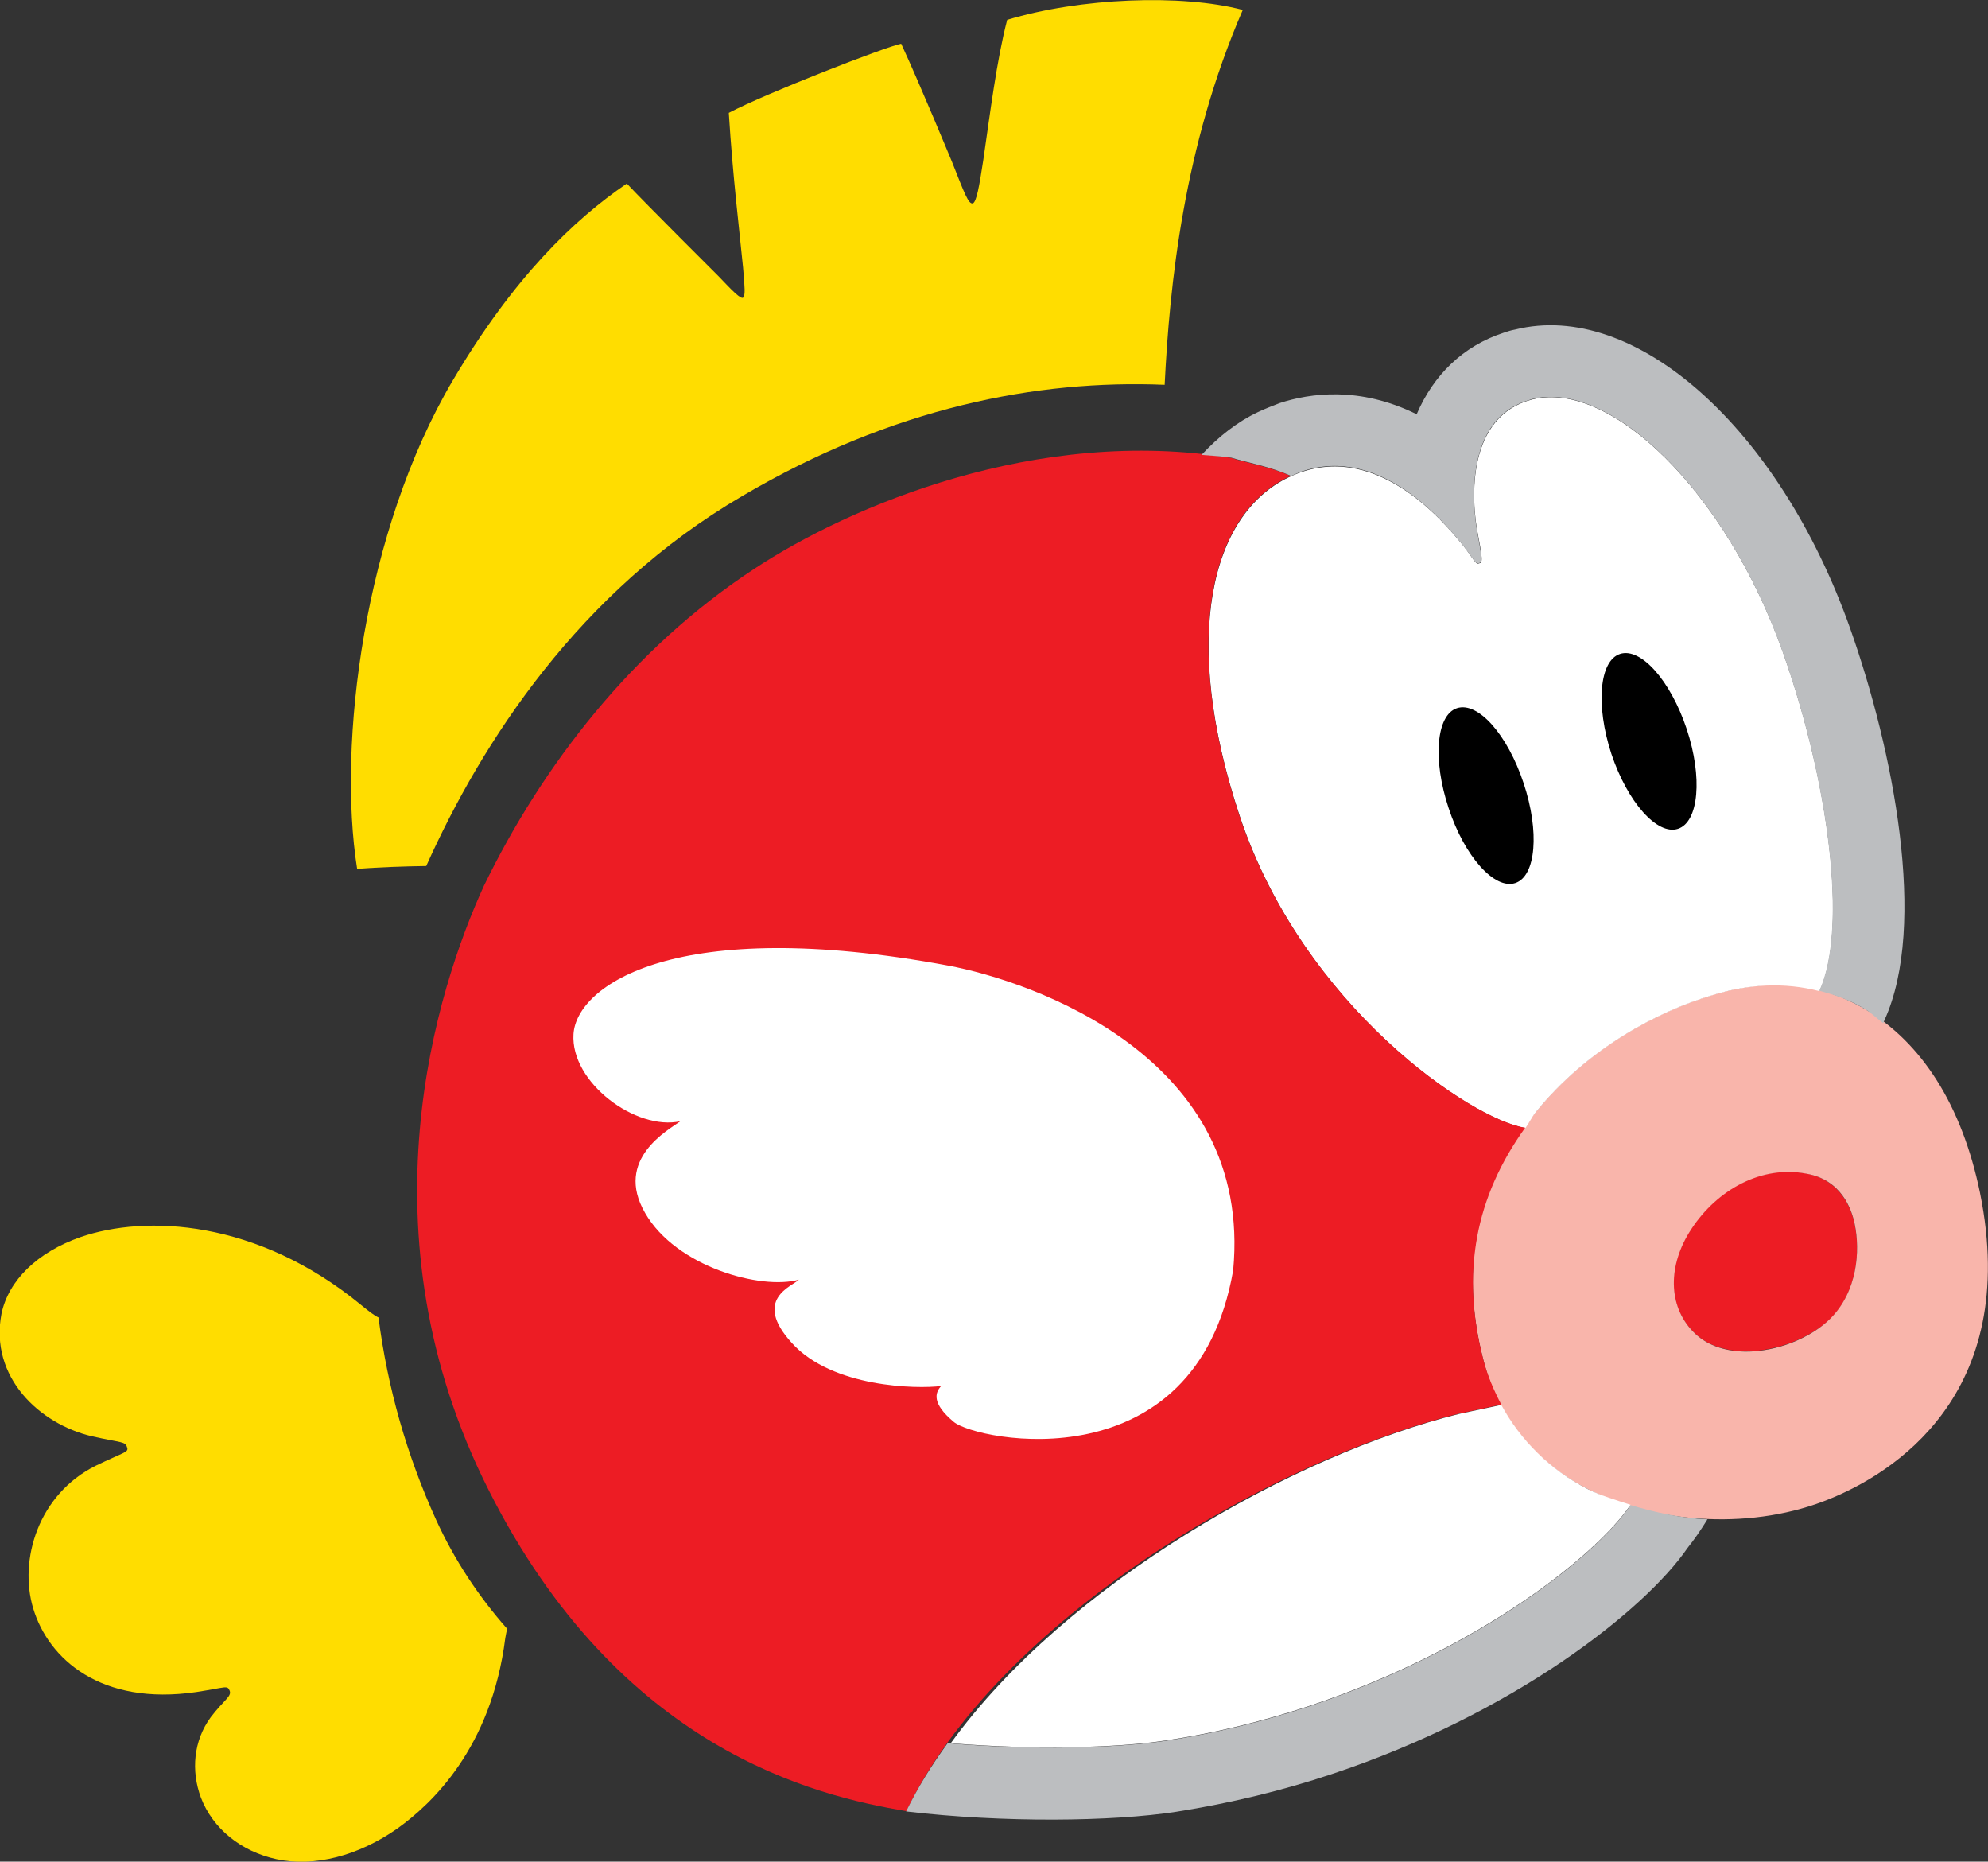
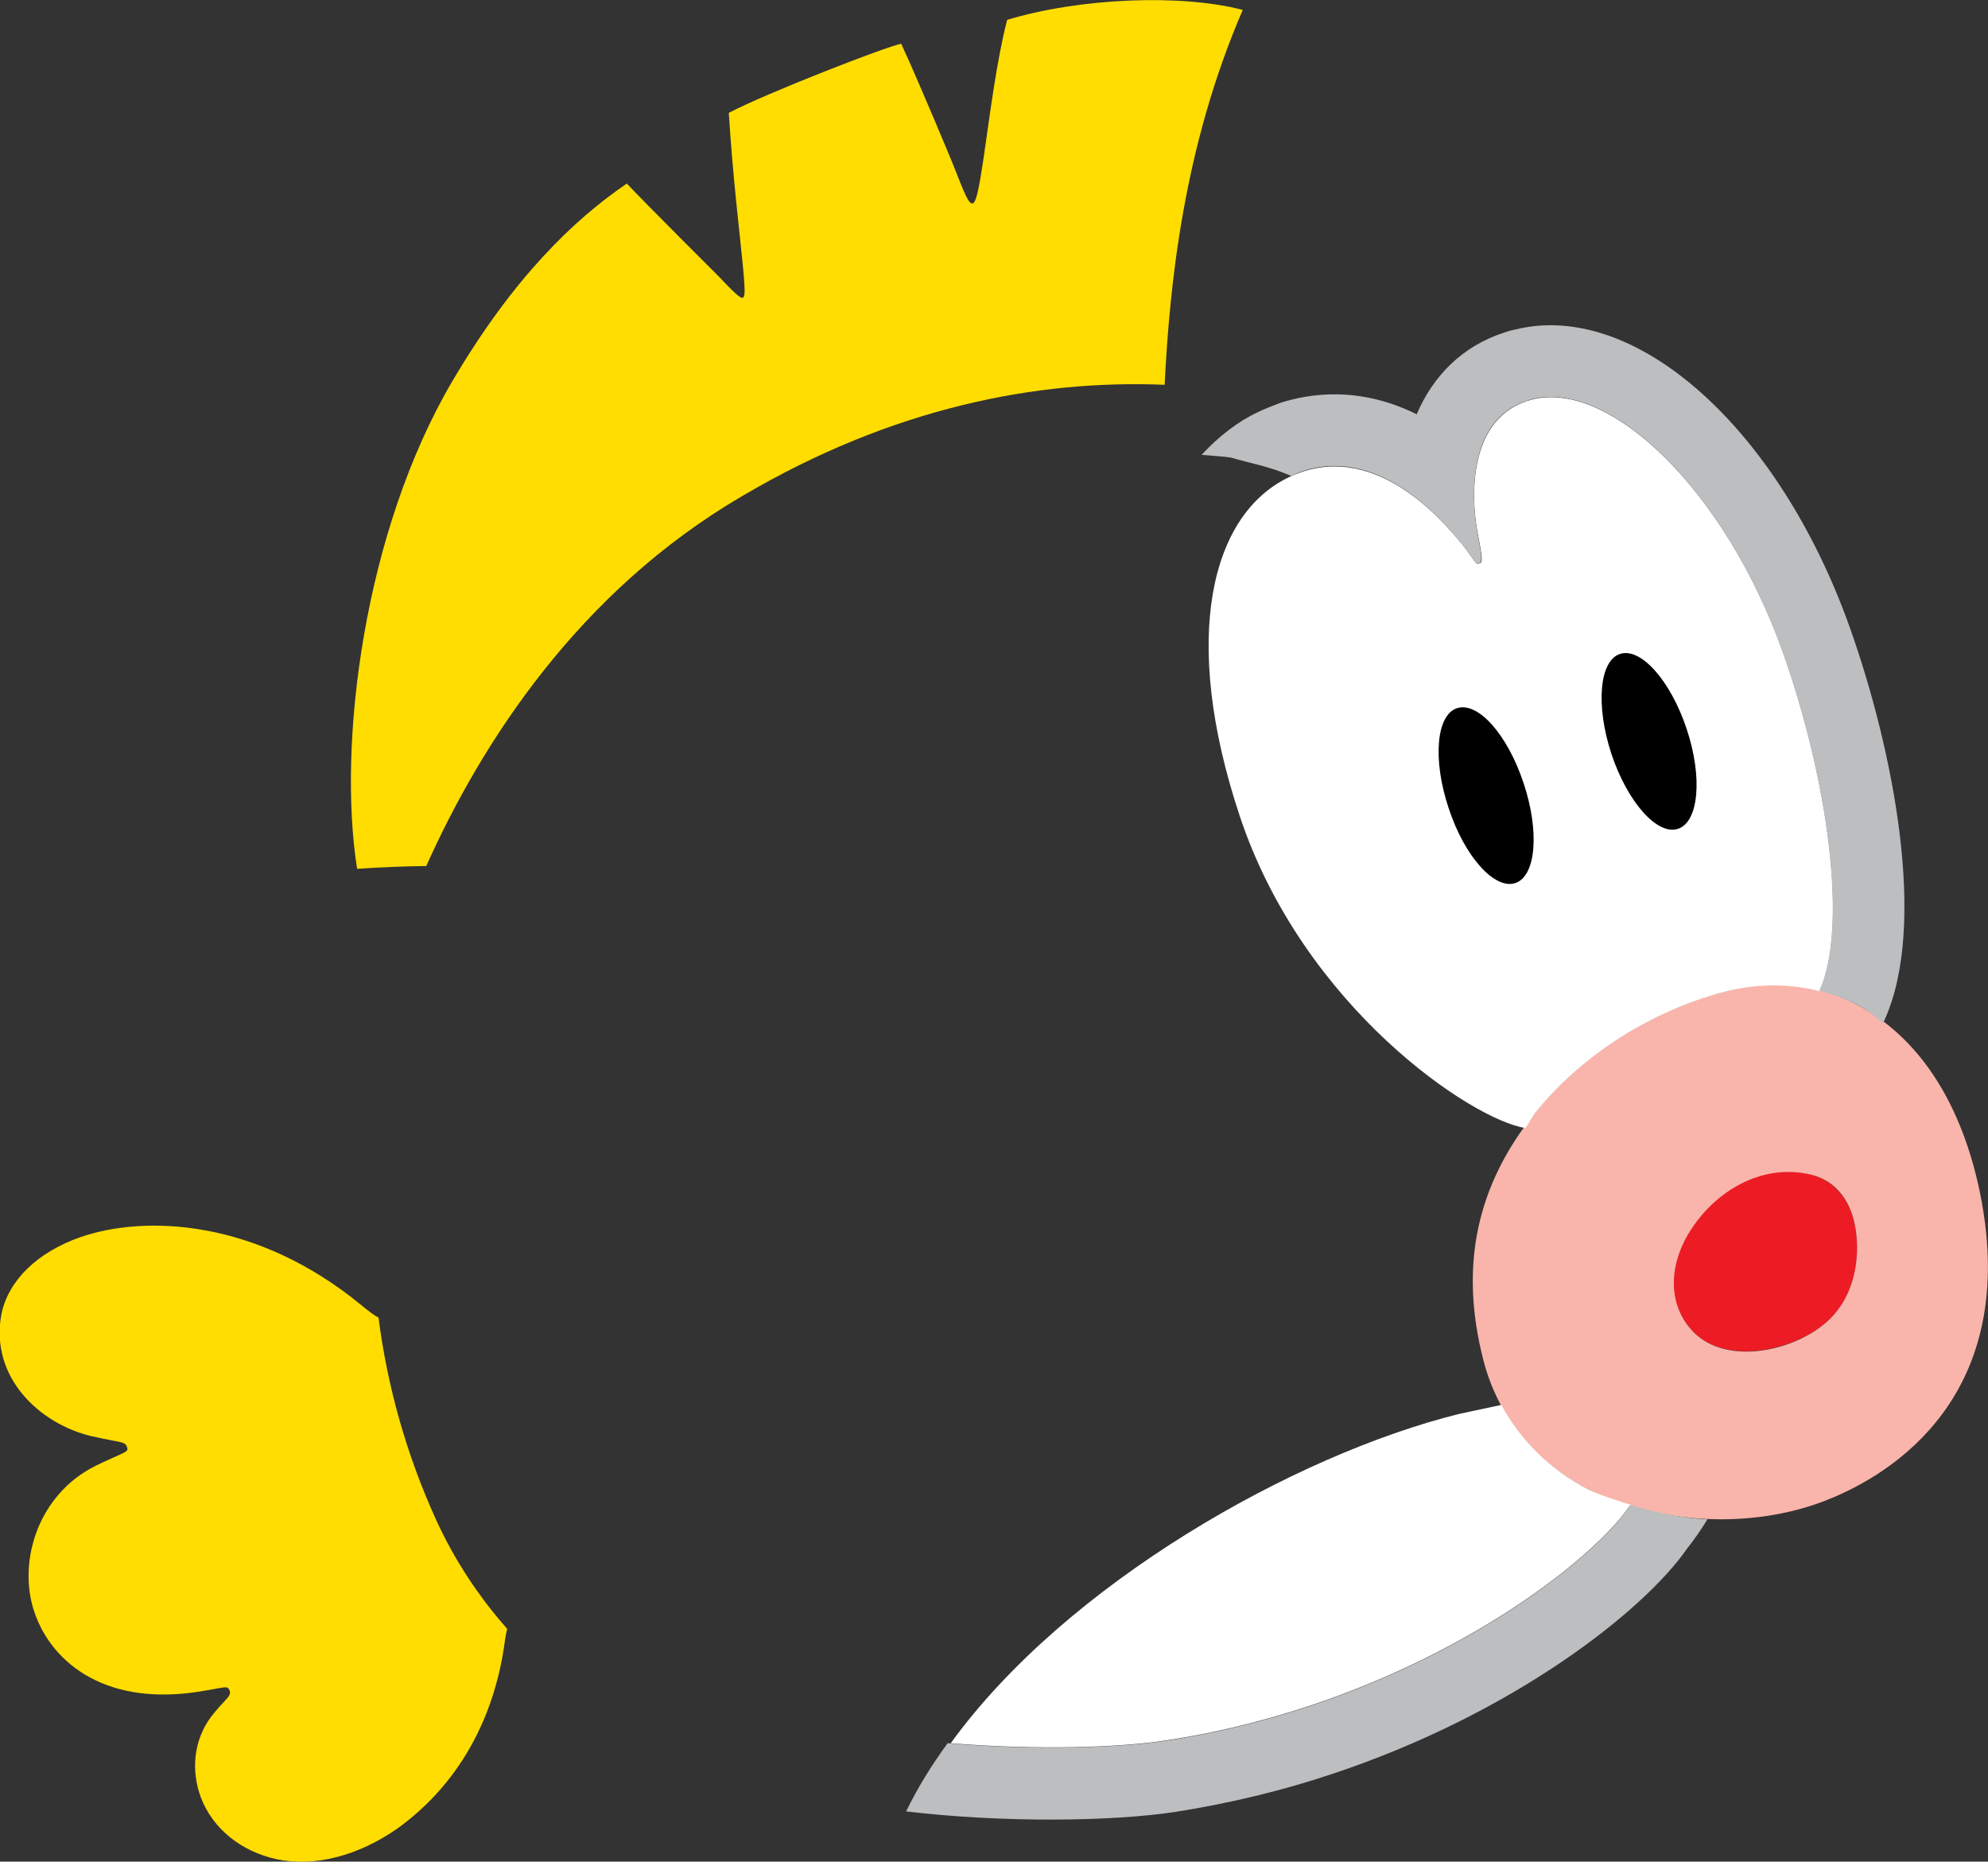
<svg xmlns="http://www.w3.org/2000/svg" version="1.1" id="Layer_1" x="0px" y="0px" viewBox="0 0 641.3 600.4" style="enable-background:new 0 0 641.3 600.4;" xml:space="preserve">
  <rect x="0" y="0" width="641.3" height="600.4" fill="#333333" stroke="none" />
  <style type="text/css">
	.A{fill:#FFDD00;}
	.B{fill:#ED1C24;}
	.C{fill:#F9B5AB;}
	.D{fill:#FFFFFF;}
	.E{fill:#BCBEC0;}
</style>
  <g id="プクプク">
    <path class="A" d="M30.9,472.7c9.1-4.4,10.7-4.3,10.1-5.9c-0.6-2-1.7-1.4-11.4-3.6c-16.7-3.9-33.1-19-29.1-39.6   C2.8,412.9,12,403.9,25.9,399c21.1-7.3,57-5.7,90.5,21.8c2.7,2.2,4.4,3.5,5.7,4.1c2.9,22.6,9.1,44.4,18.6,65.3   c5.9,12.9,13.7,24.7,22.9,35.1c-0.2,0.9-0.4,1.8-0.6,3c-4.5,35.6-23.9,53.6-34.8,61.4c-12.7,8.9-26.9,12.5-39,9.9   c-11.5-2.5-20.6-9.9-24.4-19.9c-3.2-8.6-2.4-18.3,3.2-25.9c4.2-5.5,6.8-6.7,6.1-8.5c-0.8-1.9-1-1.1-10.8,0.4   c-30.8,4.5-47.7-10.7-52.6-27C6,503,12.4,481.9,30.9,472.7z" />
    <path class="A" d="M317.2,51.6c-1.3,8.5-2.2,13.6-3.4,14c-1.4,0.3-2.7-3.3-6.7-13.4c0,0-10.8-26.1-16.4-38.1   c-5.3,1.1-43.4,15.9-55.6,22.3c1.3,20.8,3.5,38.6,4.6,49.9c0.6,6.8,0.7,8.7,0.1,9.6c-0.6,1-3.9-2.5-7.9-6.7c0,0-23.5-23.4-29.7-30   c-17,11.6-36.5,30.2-56.2,63.6c-28.6,48.5-37.2,117-30.8,157.4c7.2-0.5,14.7-0.8,22.3-0.9c17.9-39.9,49.2-88.5,101.9-119.3   c48.5-28.6,95.2-37.6,136.3-35.9c1.6-32.3,6.1-76.8,25.2-120.9c-19.8-5.2-52.5-3.9-76,3.2C321.5,19.5,319.4,36.5,317.2,51.6z" />
    <path class="B" d="M562.9,435.8c-7.1-0.1-12.9-2.3-16.9-6.5c-8-8.3-8.2-21.3-0.5-33c8.4-12.8,22.7-20.6,37-17.9   c11.4,2.1,14.8,11.5,15.8,16.5c1.8,8.6,0.9,21.6-7.8,30.4C583.9,431.6,572.9,435.9,562.9,435.8z" />
    <path class="C" d="M638.7,384.6c-5.8-28-18.7-48.5-37.5-59.4c-15.3-8.8-31.7-9.5-48.6-4.4c-18.1,5.3-40.7,17.5-57.1,37.7   c-19.2,23.6-24.8,49.7-17,80.1c4.6,18,16.5,33,33.8,41.7c22.9,11.5,53.9,13.1,78.2,3C609.6,475.5,652.1,450.4,638.7,384.6z    M598.3,394.8c1.8,8.6,0.9,21.6-7.8,30.4c-6.5,6.5-17.6,10.8-27.5,10.7c-7.1-0.1-12.9-2.3-16.9-6.5c-8-8.3-8.2-21.3-0.5-33   c8.4-12.8,22.7-20.6,37-17.9C593.9,380.4,597.3,389.8,598.3,394.8z" />
    <path class="D" d="M586.7,319.6c-11-2.8-22.4-2.3-34.1,1.3c-18.1,5.3-40.7,17.5-57.1,37.7c-1.4,1.7-2.2,3.5-3.4,5.2   c-17-2.5-71.7-38.9-92.2-100.7c-19.1-57.4-9.3-97.2,15.9-109.2c27.5-13.1,50.2,14.8,56,21.8c2.5,3.1,4.3,6.4,5,6.1   c1.1-0.4,1.9,0.5,0.1-8.7c-2.6-12.5-3.6-39,17.5-44.3c25-6.2,62.2,29.3,80.8,81.7c14.5,40.9,21.1,88.7,11.8,109.1   C586.8,319.6,586.8,319.6,586.7,319.6z" />
-     <path class="B" d="M156.1,285.7c18.9-38.9,48-76.5,87-102.1c31-20.5,91.7-46.2,154.1-35.9c5.4,1.7,12.1,2.7,19.4,5.9   c-0.3,0.1-0.6,0.1-0.9,0.2c-25.2,12-34.9,51.8-15.9,109.2c20.5,61.7,75.2,98.2,92.2,100.7c-16,22.3-20.8,46.6-13.5,74.8   c1.3,5.1,3.4,9.9,5.8,14.5l-13.6,2.9c-60.7,15-149.1,66.8-178.3,128.2c-29.6-4.9-92.6-20-134.7-103.4   C115.6,397.5,140.9,318.9,156.1,285.7z" />
    <path class="E" d="M607.5,330c-2.1-1.6-4-3.5-6.3-4.8c-4.7-2.8-9.6-4.4-14.4-5.7c0,0,0.1,0,0.1,0c9.3-20.5,2.7-68.2-11.8-109.1   c-18.6-52.4-55.7-87.9-80.8-81.7c-0.6,0.2-1.3,0.4-1.9,0.6c-19.1,6.3-18,31.5-15.6,43.7c1.5,7.7,1.1,8.3,0.4,8.6   c-0.1,0-0.2,0.1-0.3,0.1c0,0-0.1,0-0.2,0l0,0c-0.7,0.2-2.5-3-5-6.1c-5.5-6.7-26.2-32.1-51.6-23.6c-1.2,0.4-2.4,1-3.6,1.5   c-7.2-3.2-13.8-4.2-19.3-5.9c-3.2-0.5-6.4-0.6-9.6-0.9c5.5-5.9,11.6-10.7,18.2-13.8c2.3-1.1,4.7-2,7-2.9c9.8-3.2,25.8-5.5,44.2,3.6   c5.4-12.6,14.9-22,28.1-26.3c1.2-0.4,2.4-0.8,3.6-1c38.7-9.7,85.2,31.7,108.1,96.3c13.9,39.2,25.1,95.7,11.1,126.4L607.5,330z" />
    <path class="E" d="M305.7,562.2c27.1,2.3,54.7,1.6,70.4-0.8c15.5-2.3,31-6.1,46.2-11.1c55.6-18.5,92.8-49.2,103.2-64.2l0.3-0.5   l0.2-0.2c8,2.4,16.2,4.2,24.8,4.6c-2.1,3.4-4.3,6.6-6.4,9.2c-13.9,20.2-56.1,53.5-114.9,73c-15.6,5.2-32.3,9.3-50,12.1   c-20.7,3.2-55.9,3.6-87.2-0.1C296,576.6,300.5,569.3,305.7,562.2z" />
    <path class="D" d="M470.7,456l13.6-2.9c6.2,11.4,15.7,20.9,28,27.2c4.3,2.1,9,3.5,13.7,5h0l-0.2,0.2l-0.3,0.5   c-10.4,15-47.6,45.7-103.2,64.2c-15.2,5-30.7,8.8-46.2,11.1c-15.5,2.4-42.5,3.1-69.4,0.9C343.9,510.8,417.5,469.2,470.7,456z" />
-     <path class="D" d="M397.8,409.7c-12.1,69.3-82.8,55-90.1,48.9c-7.3-6.1-6-9.5-4.1-11.6c-7.9,1-35.1,0.5-48.1-13.8   c-13-14.2,0.2-18.4,2.2-20.5c-12.2,3.4-39.6-4.1-49.6-21.5c-10.1-17.4,7.6-26.8,11.4-29.6c-14.3,3.2-35.5-12.5-34.5-28.1   c1-15.7,32.9-38.4,120.8-22.1C333.1,316.5,404.3,341,397.8,409.7z" />
    <path d="M544.1,235.1c-5.2-15.6-14.8-26.4-21.5-24.2c-6.7,2.2-7.9,16.6-2.8,32.2c5.2,15.6,14.8,26.4,21.5,24.2   C548,265.1,549.3,250.7,544.1,235.1z M491.5,252.6c-5.2-15.7-14.7-26.4-21.5-24.2c-6.7,2.2-7.9,16.6-2.7,32.2   c5.1,15.6,14.8,26.4,21.5,24.2C495.5,282.6,496.7,268.2,491.5,252.6z" />
  </g>
</svg>